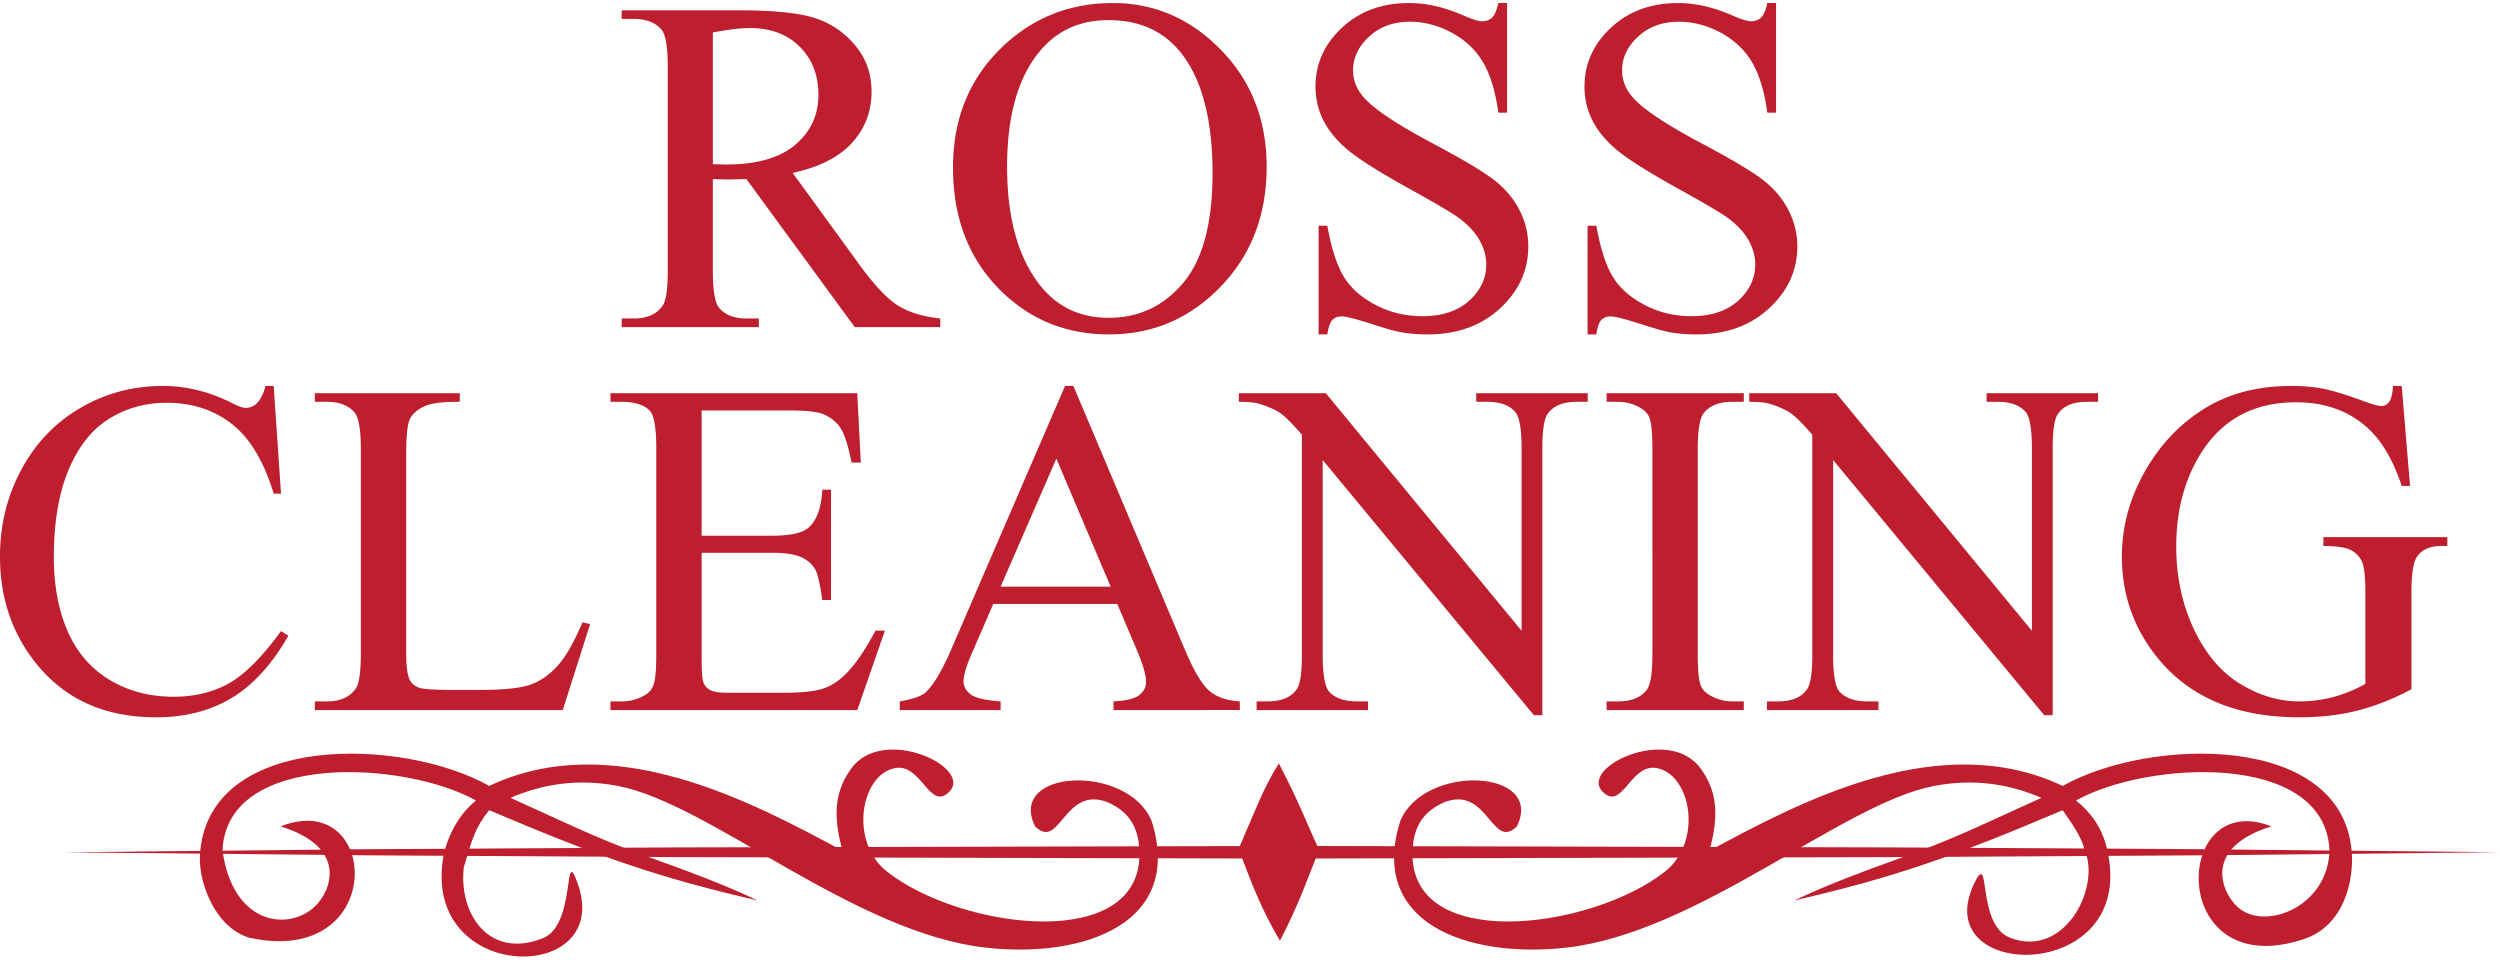
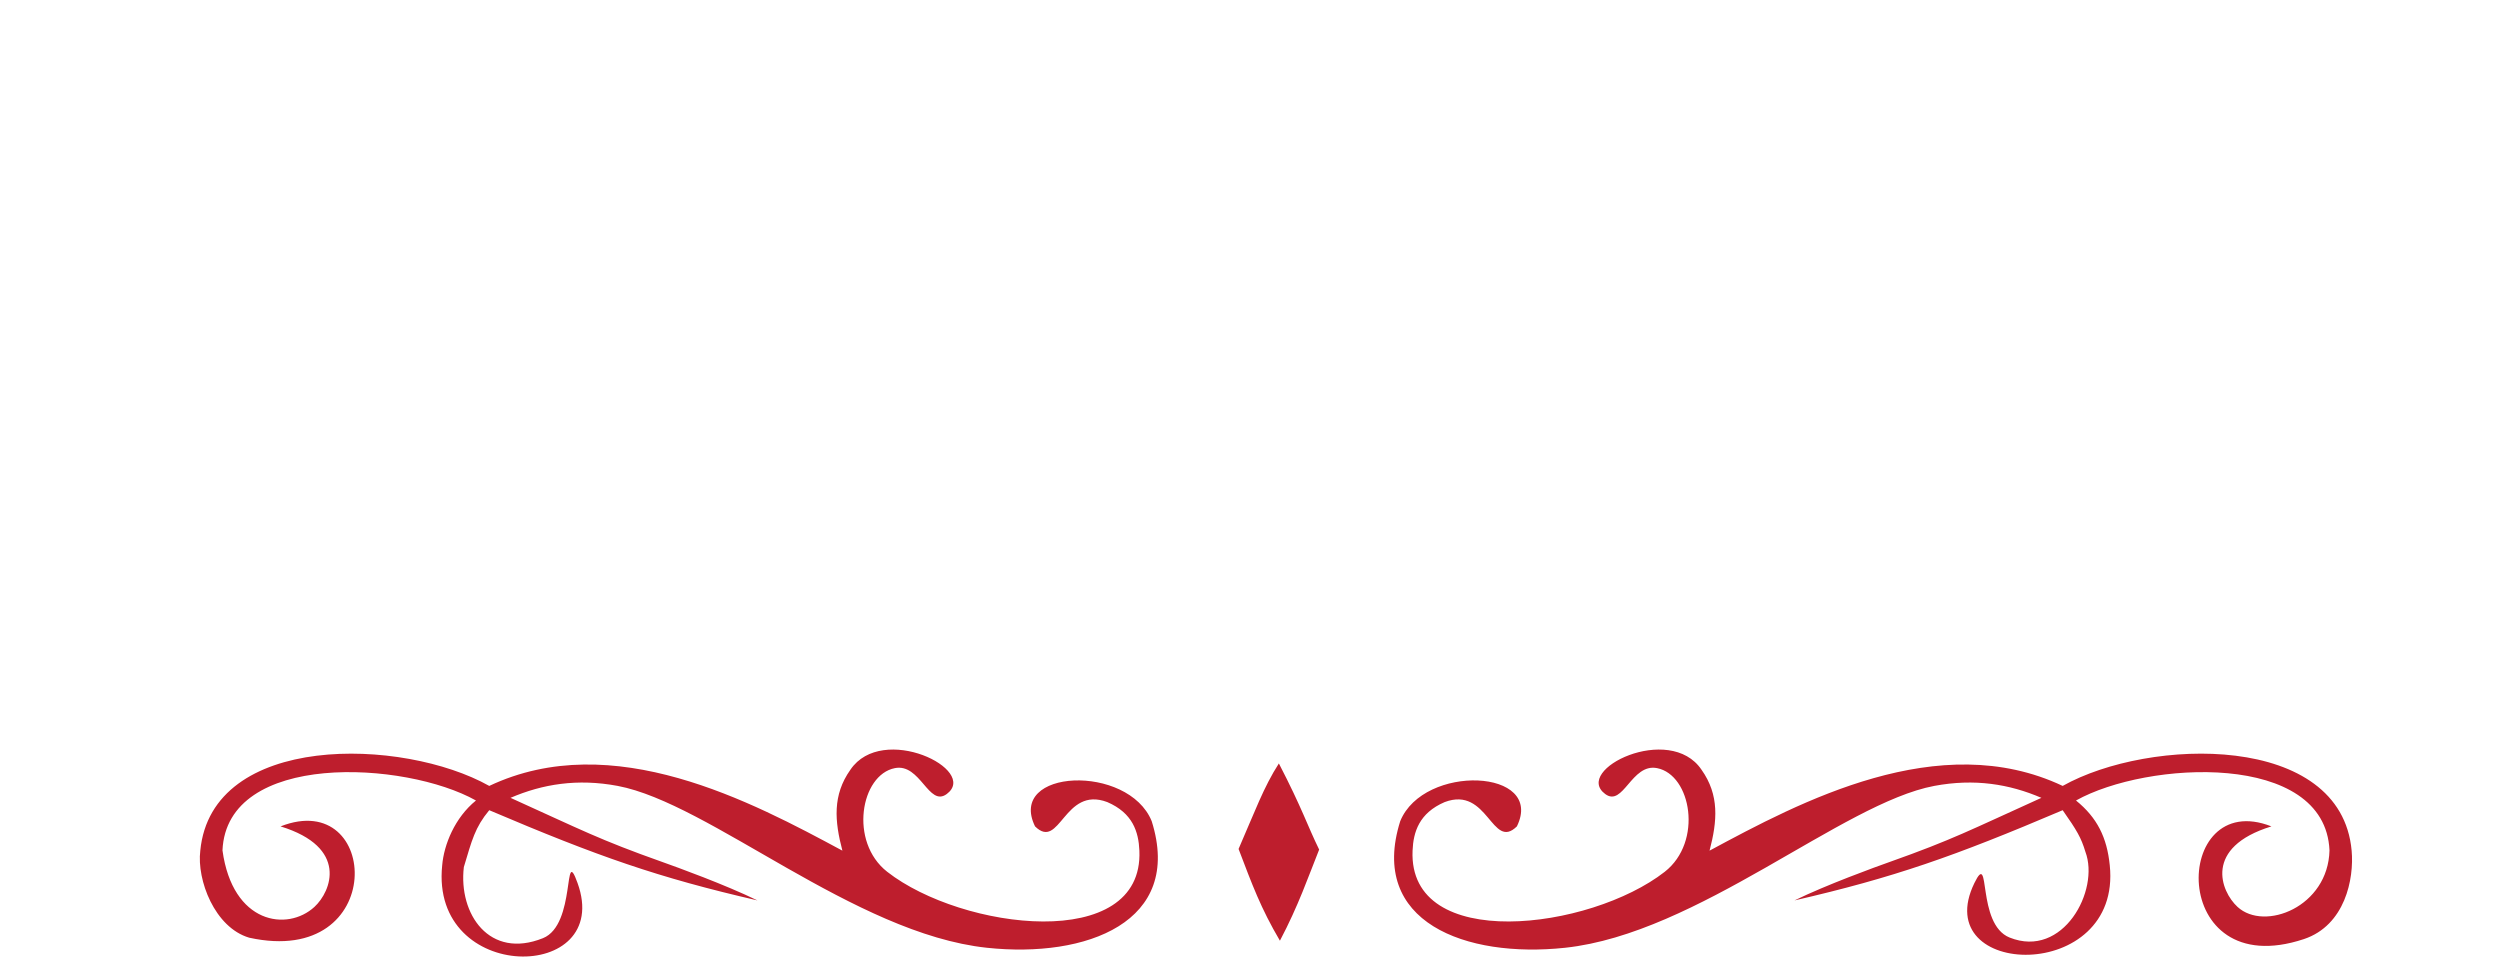
<svg xmlns="http://www.w3.org/2000/svg" width="198" height="76" viewBox="0 0 198 76">
  <title>D85B679F-8DDE-469C-BC84-8230D40E35C0</title>
  <g fill="#BE1E2D" fill-rule="evenodd">
    <path d="M66.717 67.37c-.614-2.341-.793-4.396.637-6.41 2.53-3.737 10.197.01 7.63 1.925-1.432 1.065-2.082-2.45-4.11-2.05-2.71.531-3.648 5.832-.606 8.211 5.92 4.624 20.32 6.429 19.971-1.675-.062-1.48-.521-2.979-2.542-3.846-3.444-1.303-3.74 3.878-5.722 1.923-2.234-4.573 7.384-4.98 9.24-.41 2.519 7.996-5.182 10.867-13.053 10.025-10.51-1.122-21.965-11.45-29.243-12.82-3.195-.598-5.951-.145-8.486.945 5.616 2.54 7.035 3.312 12.006 5.074 1.147.405 5.036 1.819 7.552 3.051-7.886-1.818-12.616-3.474-21.243-7.146-1.142 1.376-1.371 2.38-2.012 4.503-.437 3.731 2.03 7.335 6.265 5.633 2.66-1.065 1.587-7.56 2.74-4.369 2.864 7.935-11.7 8.035-10.72-1.405.138-1.632.998-3.772 2.675-5.13-5.602-3.143-19.732-3.933-20.076 3.949.798 5.838 5.143 6.442 7.281 4.479 1.348-1.239 2.7-4.722-2.682-6.378 7.905-3.108 8.545 11.234-2.482 8.816-2.735-.806-4.162-4.573-3.875-6.892.904-9.365 16.036-8.977 22.887-5.129 9.785-4.626 20.803 1.27 27.968 5.127zM101.287 60.465c1.847 3.565 2.26 4.923 3.19 6.822-.863 2.158-1.639 4.436-3.107 7.217-1.518-2.58-2.194-4.43-3.275-7.266 1.283-2.943 1.994-4.914 3.192-6.773zM135.397 67.37c.613-2.341.792-4.396-.639-6.41-2.524-3.737-10.195.01-7.627 1.925 1.431 1.065 2.079-2.45 4.106-2.05 2.713.531 3.651 5.832.61 8.211-5.92 4.624-20.32 6.429-19.972-1.675.06-1.48.522-2.979 2.542-3.846 3.444-1.303 3.74 3.878 5.721 1.923 2.234-4.573-7.384-4.98-9.241-.41-2.518 7.996 5.182 10.867 13.057 10.025 10.504-1.122 21.962-11.45 29.24-12.82 3.193-.598 5.949-.145 8.485.945-5.614 2.54-7.035 3.312-12.005 5.074-1.146.405-5.034 1.819-7.55 3.051 7.887-1.818 12.613-3.474 21.24-7.146 1.118 1.592 1.461 2.17 1.8 3.296 1.15 3.05-1.772 8.49-6.006 6.789-2.66-1.069-1.456-7.042-2.785-4.318-3.696 7.579 11.702 8.035 10.72-1.405-.223-2.209-.998-3.772-2.674-5.13 5.604-3.143 19.73-3.933 20.076 3.949-.104 4.476-5.144 6.442-7.281 4.479-1.348-1.239-2.702-4.722 2.682-6.378-7.908-3.108-8.251 12.522 2.57 8.927 3.26-1.085 3.988-4.77 3.784-7.003-.84-9.37-16.034-8.976-22.886-5.129-9.785-4.626-20.802 1.27-27.967 5.127z" />
-     <path fill-rule="nonzero" d="M5 67.499l24.125-.243 24.125-.14L101.5 67l48.25.114 24.126.14 24.124.245-24.124.245-24.127.14-48.25.114-48.25-.116-24.124-.14zM74.47 25.91h-6.772l-8.585-11.732c-.636.024-1.154.036-1.553.036-.161 0-.336-.003-.524-.01-.186-.004-.38-.014-.579-.026v7.29c0 1.581.173 2.56.523 2.943.475.543 1.184.814 2.132.814h.99v.685H49.239v-.685h.953c1.073 0 1.84-.345 2.302-1.037.26-.381.392-1.29.392-2.72V5.257c0-1.58-.175-2.56-.524-2.943-.486-.544-1.211-.814-2.17-.814h-.954V.816h9.24c2.695 0 4.679.194 5.957.582 1.278.388 2.362 1.104 3.254 2.147.891 1.043 1.337 2.286 1.337 3.73 0 1.542-.508 2.88-1.523 4.015-1.017 1.135-2.59 1.937-4.723 2.406l5.237 7.199c1.197 1.654 2.226 2.75 3.086 3.293.86.544 1.983.89 3.368 1.037v.685zM56.459 13.01c.237 0 .442.004.616.01.175.006.319.009.43.009 2.42 0 4.243-.52 5.472-1.555 1.229-1.036 1.841-2.356 1.841-3.96 0-1.567-.494-2.841-1.487-3.822-.99-.98-2.304-1.472-3.936-1.472-.723 0-1.701.118-2.936.352v10.438zM88.143.241c3.29 0 6.144 1.238 8.555 3.711 2.415 2.474 3.62 5.562 3.62 9.262 0 3.812-1.216 6.977-3.647 9.494-2.433 2.516-5.375 3.776-8.829 3.776-3.491 0-6.425-1.228-8.8-3.684-2.376-2.455-3.564-5.632-3.564-9.53 0-3.986 1.373-7.237 4.117-9.754 2.38-2.183 5.23-3.275 8.548-3.275zm-.357 1.352c-2.27 0-4.09.832-5.462 2.498-1.708 2.072-2.563 5.107-2.563 9.104 0 4.097.886 7.249 2.657 9.458 1.359 1.678 3.154 2.517 5.387 2.517 2.38 0 4.348-.919 5.9-2.758 1.553-1.838 2.328-4.739 2.328-8.698 0-4.295-.852-7.495-2.561-9.605-1.371-1.677-3.267-2.516-5.686-2.516zM119.36.241v8.68h-.695c-.223-1.665-.623-2.992-1.204-3.979-.58-.987-1.406-1.77-2.48-2.35-1.07-.58-2.182-.87-3.328-.87-1.297 0-2.37.392-3.215 1.176-.85.783-1.275 1.675-1.275 2.673 0 .765.269 1.462.806 2.091.772.926 2.61 2.16 5.518 3.703 2.37 1.258 3.984 2.224 4.852 2.896.866.673 1.536 1.466 2.002 2.378.468.914.7 1.868.7 2.868 0 1.9-.744 3.538-2.233 4.914-1.494 1.377-3.407 2.065-5.752 2.065-.737 0-1.43-.056-2.076-.169-.386-.06-1.188-.286-2.403-.674-1.216-.39-1.987-.584-2.312-.584-.313 0-.559.093-.738.278-.182.186-.317.569-.404 1.149h-.69v-8.607h.69c.323 1.8.761 3.149 1.31 4.043.548.896 1.387 1.638 2.517 2.23 1.126.593 2.364.889 3.714.889 1.556 0 2.788-.408 3.694-1.222.903-.814 1.355-1.776 1.355-2.887 0-.617-.172-1.24-.517-1.869-.34-.629-.875-1.215-1.597-1.758-.485-.37-1.813-1.158-3.983-2.36s-3.715-2.161-4.63-2.878c-.915-.716-1.611-1.505-2.088-2.369-.473-.863-.709-1.814-.709-2.85 0-1.801.698-3.353 2.097-4.654C107.68.893 109.459.24 111.616.24c1.348 0 2.775.327 4.283.981.698.309 1.19.463 1.474.463.327 0 .593-.096.798-.287.206-.192.37-.577.493-1.157h.696zM140.664.241v8.68h-.693c-.227-1.665-.626-2.992-1.203-3.979-.583-.987-1.41-1.77-2.48-2.35-1.077-.58-2.184-.87-3.33-.87-1.299 0-2.371.392-3.219 1.176-.847.783-1.27 1.675-1.27 2.673 0 .765.266 1.462.804 2.091.77.926 2.609 2.16 5.516 3.703 2.37 1.258 3.986 2.224 4.854 2.896.865.673 1.532 1.466 2 2.378.468.914.705 1.868.705 2.868 0 1.9-.748 3.538-2.238 4.914-1.49 1.377-3.408 2.065-5.751 2.065-.735 0-1.428-.056-2.076-.169-.388-.06-1.188-.286-2.404-.674-1.215-.39-1.988-.584-2.31-.584-.31 0-.56.093-.74.278-.18.186-.313.569-.4 1.149h-.693v-8.607h.693c.323 1.8.757 3.149 1.306 4.043.549.896 1.389 1.638 2.518 2.23 1.13.593 2.365.889 3.712.889 1.558 0 2.79-.408 3.696-1.222.903-.814 1.354-1.776 1.354-2.887 0-.617-.168-1.24-.513-1.869-.344-.629-.876-1.215-1.6-1.758-.486-.37-1.815-1.158-3.982-2.36-2.17-1.202-3.716-2.161-4.63-2.878-.917-.716-1.611-1.505-2.087-2.369a5.841 5.841 0 0 1-.71-2.85c0-1.801.7-3.353 2.095-4.654C128.983.893 130.762.24 132.92.24c1.345 0 2.772.327 4.281.981.7.309 1.19.463 1.479.463.322 0 .59-.096.795-.287.203-.192.371-.577.496-1.157h.693zM21.676 30.565l.581 8.534h-.58c-.772-2.554-1.878-4.394-3.31-5.516-1.434-1.122-3.154-1.683-5.162-1.683-1.684 0-3.206.42-4.564 1.267-1.36.845-2.429 2.192-3.207 4.044-.78 1.85-1.17 4.153-1.17 6.903 0 2.27.37 4.238 1.103 5.904.737 1.664 1.842 2.942 3.32 3.83 1.479.89 3.165 1.333 5.06 1.333 1.646 0 3.097-.349 4.359-1.046 1.258-.697 2.643-2.082 4.151-4.155l.58.37c-1.273 2.234-2.755 3.868-4.451 4.906-1.697 1.034-3.711 1.554-6.042 1.554-4.202 0-7.456-1.54-9.762-4.627C.861 49.888 0 47.184 0 44.075c0-2.504.567-4.804 1.702-6.903 1.134-2.097 2.696-3.722 4.685-4.876 1.988-1.153 4.16-1.73 6.518-1.73 1.833 0 3.64.444 5.423 1.333.525.27.898.407 1.123.407.336 0 .63-.118.88-.352.323-.333.554-.797.691-1.389h.654zM46.122 49.294l.618.13-2.17 6.812H24.934v-.685h.953c1.072 0 1.838-.346 2.3-1.036.262-.395.392-1.309.392-2.74V35.581c0-1.568-.174-2.547-.523-2.943-.487-.542-1.21-.814-2.17-.814h-.953v-.685h11.483v.685c-1.347-.012-2.291.11-2.834.37-.543.258-.914.586-1.113.98-.199.396-.299 1.339-.299 2.832v15.768c0 1.025.1 1.727.3 2.11.15.26.38.45.691.575.312.123 1.285.184 2.919.184h1.851c1.946 0 3.312-.14 4.097-.425.785-.283 1.503-.786 2.15-1.509.65-.72 1.298-1.86 1.945-3.415zM55.569 32.51v9.918h5.573c1.447 0 2.415-.215 2.9-.647.649-.567 1.01-1.567 1.085-2.998h.692v8.736h-.692c-.174-1.222-.35-2.005-.524-2.35-.223-.433-.591-.773-1.102-1.02-.512-.246-1.298-.368-2.359-.368H55.57v8.27c0 1.113.051 1.789.15 2.029.1.241.274.433.525.574.248.141.722.213 1.42.213h4.302c1.436 0 2.476-.098 3.124-.298.649-.196 1.272-.584 1.871-1.166.773-.763 1.566-1.917 2.375-3.46h.749l-2.188 6.294H48.349v-.685h.898c.6 0 1.165-.142 1.702-.427.4-.196.67-.492.815-.889.142-.394.214-1.203.214-2.424V35.508c0-1.593-.164-2.573-.486-2.944-.449-.492-1.198-.74-2.245-.74h-.898v-.685h19.545l.282 5.497h-.73c-.263-1.32-.552-2.227-.87-2.721-.318-.494-.789-.87-1.412-1.13-.498-.184-1.377-.276-2.638-.276H55.57zM88.488 47.831h-9.82l-1.72 3.963c-.424.973-.636 1.702-.636 2.183 0 .383.182.719.551 1.008.368.29 1.163.48 2.385.565v.686h-7.986v-.686c1.058-.184 1.745-.427 2.056-.721.636-.593 1.339-1.796 2.113-3.611l8.922-20.653h.656l8.827 20.875c.711 1.68 1.356 2.768 1.936 3.268.58.497 1.386.78 2.422.841v.686H88.187v-.686c1.01-.048 1.694-.216 2.048-.501.355-.282.532-.627.532-1.035 0-.541-.248-1.402-.747-2.573l-1.532-3.609zm-.523-1.368l-4.302-10.14-4.414 10.14h8.716zM98.12 31.139h6.882l15.508 18.82V35.49c0-1.543-.176-2.505-.525-2.888-.46-.518-1.19-.777-2.19-.777h-.877v-.685h8.83v.685h-.898c-1.074 0-1.835.32-2.284.961-.273.396-.41 1.296-.41 2.703v21.154h-.673l-16.725-20.211v15.454c0 1.543.17 2.504.507 2.887.473.519 1.205.777 2.187.777h.9v.686h-8.828v-.686h.879c1.083 0 1.85-.32 2.303-.963.273-.394.406-1.294.406-2.7V34.432c-.735-.852-1.29-1.412-1.671-1.684-.382-.27-.938-.525-1.676-.76-.362-.11-.908-.165-1.645-.165v-.685zM138.109 55.55v.686h-10.866v-.685h.897c1.049 0 1.807-.301 2.281-.908.301-.394.45-1.344.45-2.848V35.58c0-1.27-.081-2.11-.244-2.517-.123-.308-.38-.572-.766-.795a3.57 3.57 0 0 0-1.721-.444h-.897v-.685h10.866v.685h-.915c-1.036 0-1.789.302-2.266.907-.31.396-.467 1.345-.467 2.85v16.213c0 1.271.084 2.11.244 2.516.123.308.387.576.786.795a3.453 3.453 0 0 0 1.703.445h.915zM138.54 31.139h6.884l15.503 18.82V35.49c0-1.543-.172-2.505-.521-2.888-.463-.518-1.192-.777-2.188-.777h-.88v-.685h8.827v.685h-.899c-1.07 0-1.835.32-2.28.961-.274.396-.413 1.296-.413 2.703v21.154h-.673l-16.717-20.211v15.454c0 1.543.165 2.504.503 2.887.476.519 1.202.777 2.188.777h.897v.686h-8.828v-.686h.876c1.086 0 1.853-.32 2.302-.963.275-.394.413-1.294.413-2.7V34.432c-.736-.852-1.294-1.412-1.677-1.684-.378-.27-.935-.525-1.673-.76-.36-.11-.91-.165-1.644-.165v-.685zM190.217 30.565l.657 7.922h-.657c-.66-1.973-1.513-3.461-2.561-4.46-1.508-1.445-3.447-2.165-5.816-2.165-3.23 0-5.686 1.265-7.37 3.794-1.407 2.134-2.112 4.676-2.112 7.625 0 2.392.467 4.576 1.4 6.55.935 1.974 2.162 3.42 3.678 4.34 1.514.919 3.071 1.38 4.665 1.38.935 0 1.84-.119 2.713-.352.871-.233 1.716-.58 2.525-1.037v-7.255c0-1.257-.098-2.08-.292-2.469a1.942 1.942 0 0 0-.897-.888c-.406-.204-1.119-.305-2.14-.305v-.705h9.819v.705h-.468c-.972 0-1.64.32-2.003.962-.247.456-.371 1.356-.371 2.7v7.68c-1.435.767-2.851 1.328-4.25 1.685-1.394.36-2.947.538-4.656.538-4.897 0-8.619-1.554-11.167-4.664-1.906-2.331-2.86-5.02-2.86-8.07 0-2.207.535-4.324 1.607-6.346 1.272-2.407 3.02-4.257 5.237-5.553 1.86-1.073 4.054-1.61 6.586-1.61.923 0 1.758.074 2.516.223.755.148 1.823.475 3.206.98.698.26 1.167.389 1.402.389.238 0 .441-.108.609-.324.165-.215.271-.638.308-1.268h.692v-.002z" />
  </g>
</svg>